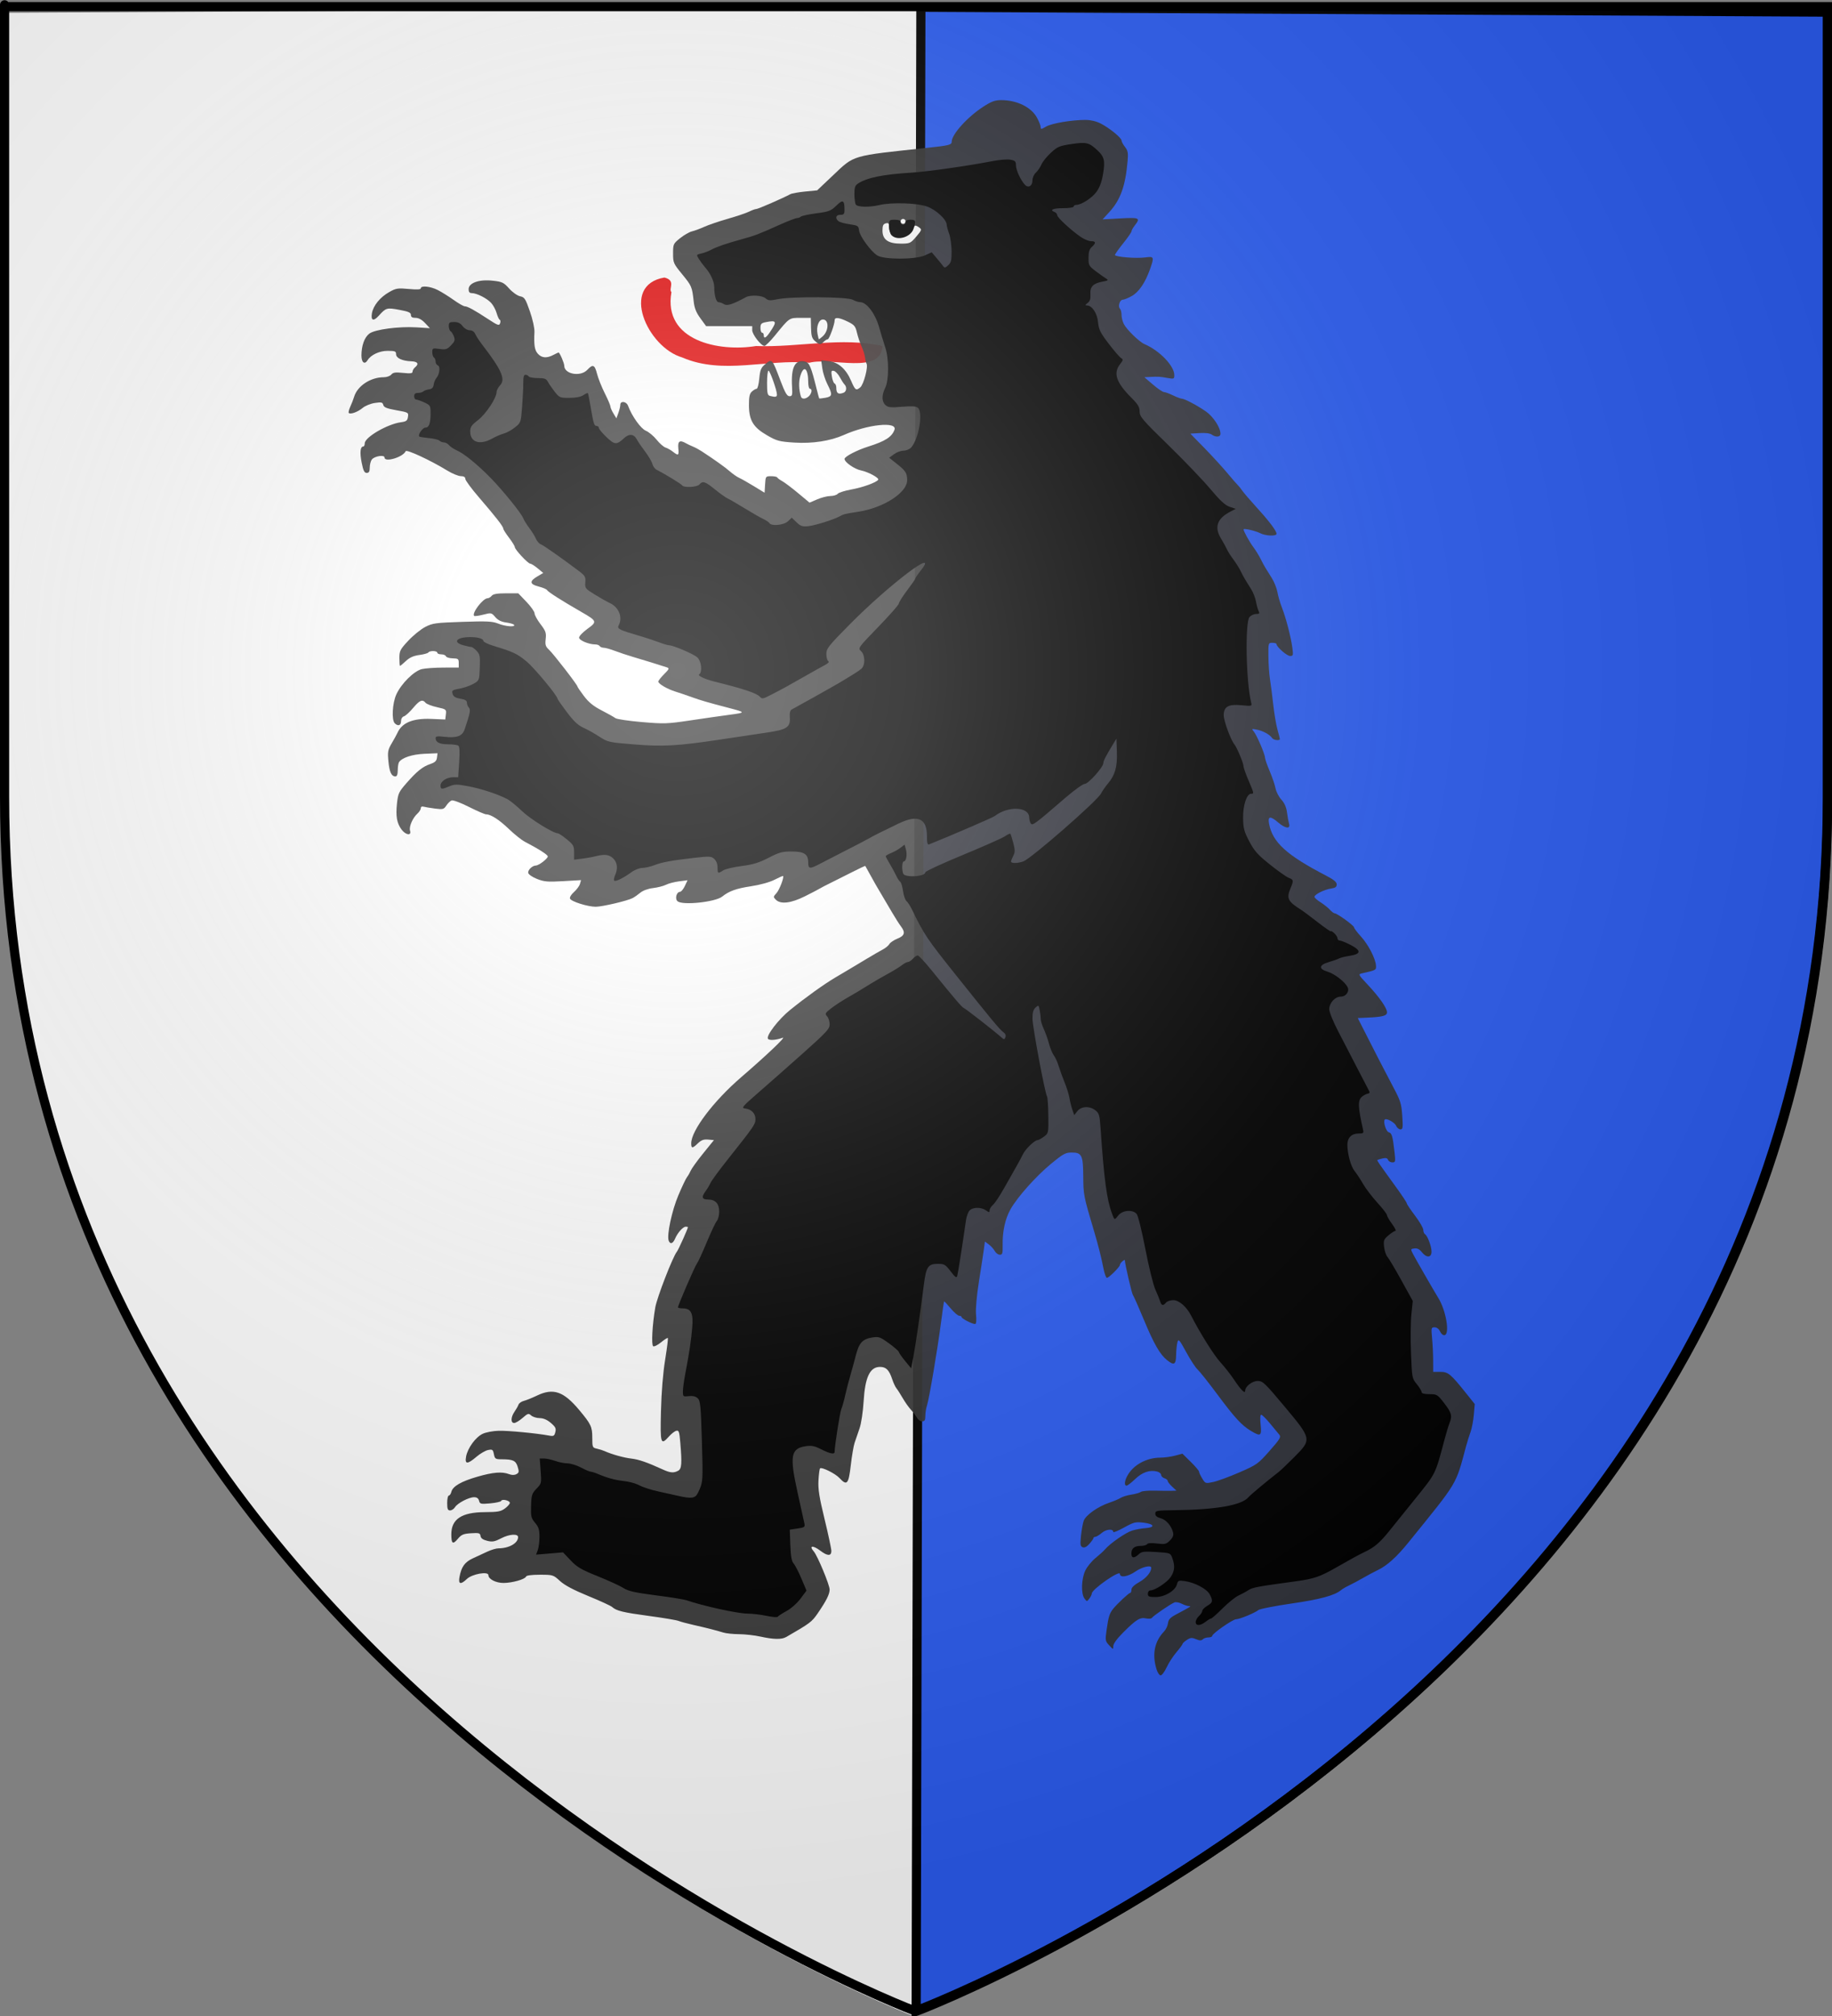
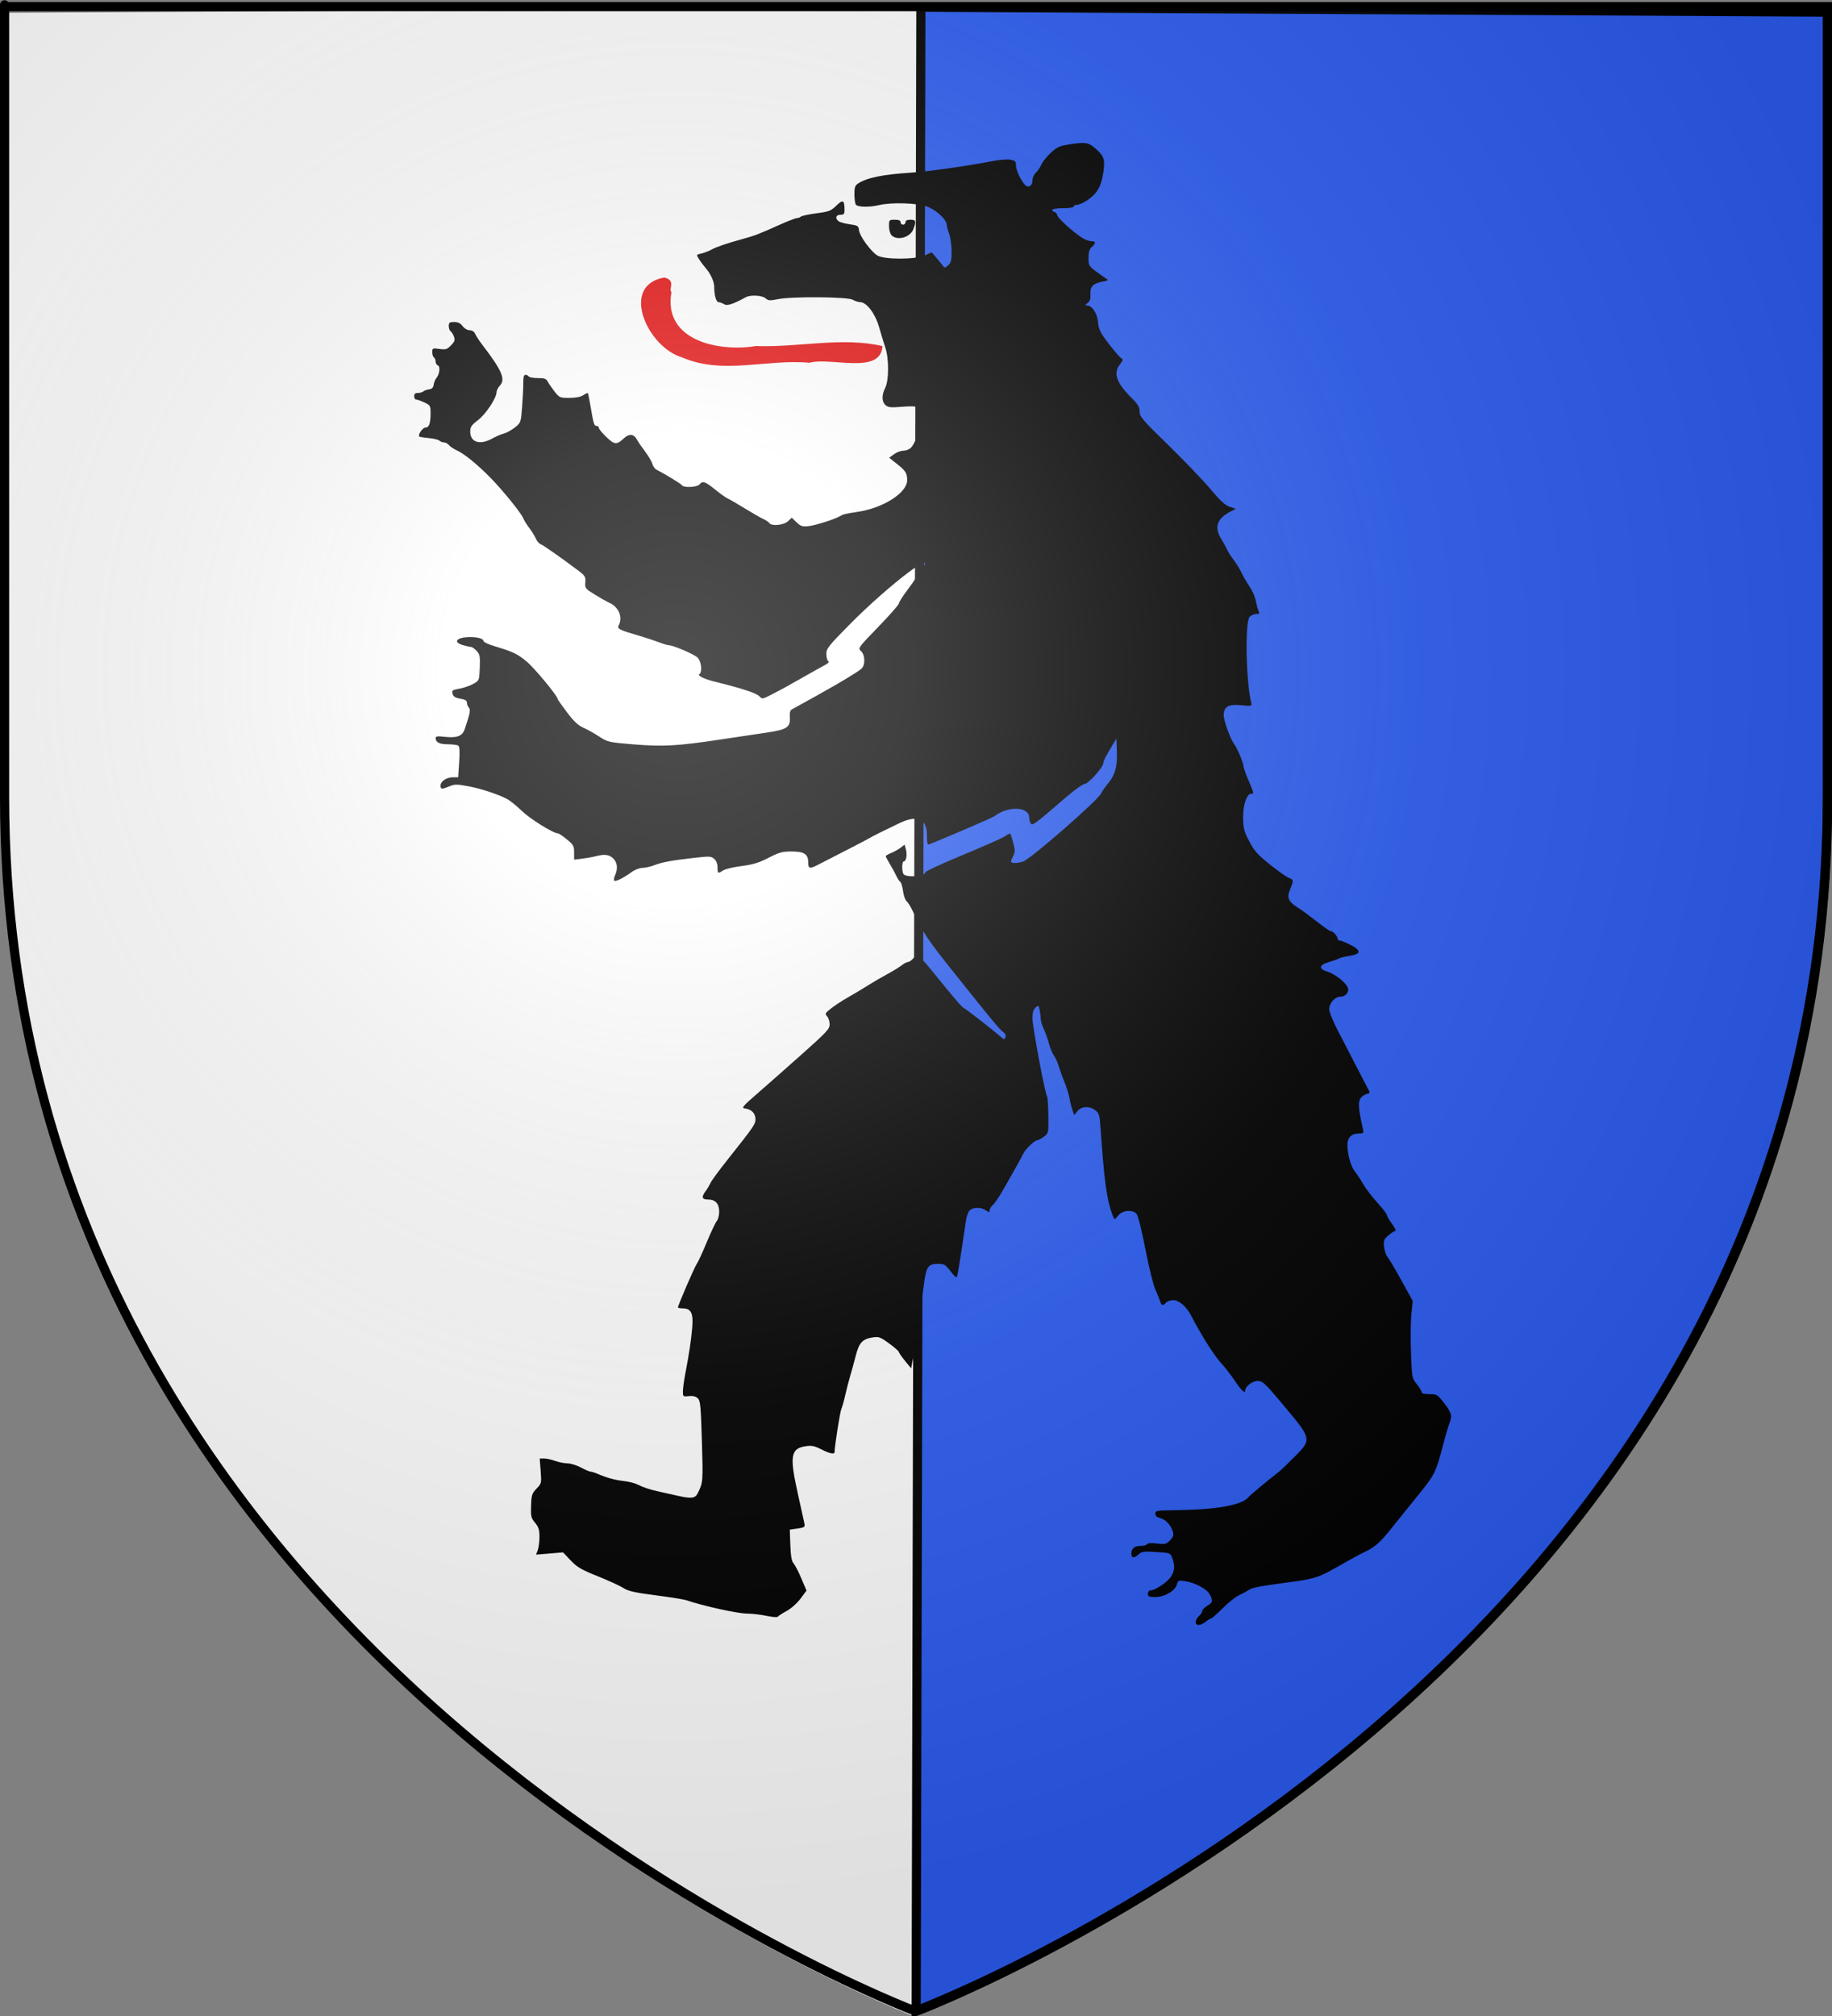
<svg xmlns="http://www.w3.org/2000/svg" xmlns:ns1="http://inkscape.sourceforge.net/DTD/sodipodi-0.dtd" xmlns:ns2="http://www.inkscape.org/namespaces/inkscape" xmlns:xlink="http://www.w3.org/1999/xlink" height="660" width="600" version="1.0" id="svg2" ns1:version="0.32" ns2:version="0.43" ns1:docname="FR_68_Blason_Kientzheim.svg" ns1:docbase="/Users/fabriceantoine/Desktop/Alsace/en cours" ns2:export-filename="/Users/fabriceantoine/Desktop/Alsace/en cours/Blason_Kientzheim.png" ns2:export-xdpi="72" ns2:export-ydpi="72">
  <rect width="100%" height="100%" fill="#808080" stroke="none" />
  <ns1:namedview ns2:window-height="954" ns2:window-width="1220" ns2:pageshadow="2" ns2:pageopacity="0.0" guidetolerance="10.0" gridtolerance="10.0" objecttolerance="10.0" borderopacity="1.0" bordercolor="#666666" pagecolor="#ffffff" id="base" showgrid="false" height="660px" ns2:zoom="1.9863263" ns2:cx="373.81391" ns2:cy="-1.648793" ns2:window-x="2" ns2:window-y="22" ns2:current-layer="layer5" />
  <desc id="desc4">Flag of Canton of Valais (Wallis)</desc>
  <defs id="defs6">
    <linearGradient id="linearGradient2893">
      <stop style="stop-color:white;stop-opacity:0.314;" offset="0" id="stop2895" />
      <stop id="stop2897" offset="0.19" style="stop-color:white;stop-opacity:0.251;" />
      <stop style="stop-color:#6b6b6b;stop-opacity:0.125;" offset="0.6" id="stop2901" />
      <stop style="stop-color:black;stop-opacity:0.125;" offset="1" id="stop2899" />
    </linearGradient>
    <linearGradient id="linearGradient2885">
      <stop id="stop2887" offset="0" style="stop-color:white;stop-opacity:1;" />
      <stop style="stop-color:white;stop-opacity:1;" offset="0.229" id="stop2891" />
      <stop id="stop2889" offset="1" style="stop-color:black;stop-opacity:1;" />
    </linearGradient>
    <linearGradient id="linearGradient2955">
      <stop id="stop2867" offset="0" style="stop-color:#fd0000;stop-opacity:1;" />
      <stop style="stop-color:#e77275;stop-opacity:0.659;" offset="0.5" id="stop2873" />
      <stop style="stop-color:black;stop-opacity:0.323;" offset="1" id="stop2959" />
    </linearGradient>
    <radialGradient ns2:collect="always" xlink:href="#linearGradient2955" id="radialGradient2961" cx="225.524" cy="218.901" fx="225.524" fy="218.901" r="300" gradientTransform="matrix(-4.167939e-4,2.183,-1.884,-3.599562e-4,615.597,-289.121)" gradientUnits="userSpaceOnUse" />
    <polygon id="star" transform="scale(53,53)" points="0,-1 0.588,0.809 -0.951,-0.309 0.951,-0.309 -0.588,0.809 0,-1 " />
    <clipPath id="clip">
      <path d="M 0,-200 L 0,600 L 300,600 L 300,-200 L 0,-200 z " id="path10" />
    </clipPath>
    <radialGradient ns2:collect="always" xlink:href="#linearGradient2955" id="radialGradient1911" gradientUnits="userSpaceOnUse" gradientTransform="matrix(-4.167939e-4,2.183,-1.884,-3.599562e-4,615.597,-289.121)" cx="225.524" cy="218.901" fx="225.524" fy="218.901" r="300" />
    <radialGradient ns2:collect="always" xlink:href="#linearGradient2955" id="radialGradient2865" gradientUnits="userSpaceOnUse" gradientTransform="matrix(0,1.749,-1.593,-1.049767e-7,551.788,-191.29)" cx="225.524" cy="218.901" fx="225.524" fy="218.901" r="300" />
    <radialGradient ns2:collect="always" xlink:href="#linearGradient2955" id="radialGradient2871" gradientUnits="userSpaceOnUse" gradientTransform="matrix(0,1.386,-1.323,-5.741131e-8,-158.082,-109.541)" cx="225.524" cy="218.901" fx="225.524" fy="218.901" r="300" />
    <radialGradient ns2:collect="always" xlink:href="#linearGradient2893" id="radialGradient3163" gradientUnits="userSpaceOnUse" gradientTransform="matrix(1.353,0,0,1.349,-77.629,-85.747)" cx="221.445" cy="226.331" fx="221.445" fy="226.331" r="300" />
  </defs>
  <g ns2:groupmode="layer" id="layer3" ns2:label="Fond écu" style="opacity:1;display:inline">
    <path id="path4565" style="opacity:1;fill:#ffffff;fill-opacity:1;fill-rule:evenodd;stroke:none;stroke-width:1px;stroke-linecap:butt;stroke-linejoin:miter;stroke-opacity:1;display:inline" d="M 300.474,660.516 C 300.474,660.516 1.974,548.195 1.974,262.744 C 1.974,-22.708 1.974,4.192 1.974,4.192 L 307.882,2.605 C 307.882,2.605 300.474,660.516 300.474,660.516 z " ns1:nodetypes="ccccc" />
  </g>
  <g ns2:groupmode="layer" id="layer5" ns2:label="parti" style="opacity:1;display:inline">
    <path id="path2855" style="opacity:1;fill:#2b5df2;fill-opacity:1;fill-rule:evenodd;stroke:#000000;stroke-width:2.995;stroke-linecap:butt;stroke-linejoin:miter;stroke-miterlimit:4;stroke-dasharray:none;stroke-opacity:1;display:inline" d="M 300.049,658.292 C 300.049,658.292 598.549,546.314 598.549,261.732 C 598.549,-22.85 598.549,3.968 598.549,3.968 L 301.598,2.385 C 301.598,2.385 300.049,658.292 300.049,658.292 z " ns1:nodetypes="ccccc" />
  </g>
  <g ns2:groupmode="layer" id="layer4" ns2:label="Ours" style="display:inline">
    <g id="g15212" transform="matrix(0.54,0,0,0.54,110.801,23.88)">
      <path ns1:nodetypes="ccccccc" id="path2199" d="M 197.78,124.034 C 170.478,128.625 187.395,166.388 208.644,172.512 C 233.143,183.149 260.069,173.334 285.662,175.707 C 299.017,172.125 328.982,183.228 330.053,165.6 C 305.466,159.874 278.744,166.549 253.354,165.56 C 231.099,169.218 196.845,162.588 202.044,132.894 C 200.085,130.847 205.043,125.842 197.78,124.034 z " style="fill:#e20909;fill-opacity:1;fill-rule:nonzero;stroke:none;stroke-opacity:1" />
-       <path id="path2175" d="M 496.193,967.617 C 493.482,958.569 495.052,950.875 500.836,944.859 C 501.959,943.691 503.025,941.445 503.206,939.868 C 503.462,937.637 504.534,936.467 508.034,934.601 C 517.414,929.601 517.576,929.495 515.899,929.489 C 514.999,929.486 513.031,928.843 511.524,928.062 C 510.018,927.28 508.054,926.914 507.16,927.247 C 504.926,928.08 494.191,935.421 493.447,936.624 C 493.116,937.161 491.519,937.309 489.899,936.953 C 486.263,936.154 483.913,937.604 475.968,945.55 C 472.255,949.262 470.034,952.321 470.034,953.723 C 470.034,955.92 469.987,955.911 467.532,953.264 C 465.128,950.671 465.068,950.295 466.008,943.669 C 467.111,935.891 467.736,933.912 469.97,931.111 C 472.373,928.1 479.442,921.509 480.284,921.495 C 480.697,921.488 481.034,920.609 481.034,919.54 C 481.034,918.262 482.673,916.677 485.824,914.906 C 489.984,912.567 493.034,908.919 493.034,906.283 C 493.034,904.436 487.581,905.698 483.534,908.483 C 478.806,911.736 474.034,912.481 474.034,909.966 C 474.034,907.476 457.073,919.292 457.003,921.831 C 456.985,922.465 456.31,923.856 455.503,924.924 C 454.049,926.845 454.02,926.845 452.566,924.924 C 450.364,922.012 450.637,912.936 453.078,907.893 C 454.202,905.572 456.988,902.167 459.27,900.328 C 461.552,898.488 464.12,896.153 464.977,895.14 C 468.097,891.448 477.634,884.849 481.534,883.683 C 483.735,883.026 487.3,882.374 489.457,882.235 C 495.562,881.842 495.033,879.751 488.626,878.951 C 483.526,878.314 482.605,878.535 476.569,881.853 C 472.975,883.829 470.034,885.056 470.034,884.58 C 470.034,882.482 465.836,882.779 463.114,885.069 C 461.536,886.397 459.748,887.483 459.14,887.483 C 458.532,887.483 458.02,887.82 458.003,888.233 C 457.986,888.645 456.886,890.216 455.559,891.723 C 453.96,893.54 452.582,894.246 451.469,893.819 C 450.045,893.273 449.887,892.227 450.43,886.927 C 450.782,883.491 451.517,879.396 452.064,877.829 C 453.262,874.39 460.613,869.169 467.534,866.84 C 470.284,865.915 473.435,864.579 474.534,863.871 C 475.635,863.163 478.56,862.275 481.034,861.897 C 483.51,861.519 486.079,860.781 486.745,860.256 C 487.411,859.732 491.236,859.392 495.245,859.5 C 499.254,859.608 503.838,859.649 505.43,859.59 L 508.327,859.483 L 505.68,857.031 C 504.225,855.682 503.034,854.137 503.034,853.598 C 503.034,853.059 502.135,852.332 501.034,851.983 C 499.935,851.634 499.034,850.712 499.034,849.934 C 499.034,849.157 497.906,848.238 496.528,847.892 C 492.102,846.781 487.574,848.352 483.265,852.492 C 480.981,854.687 478.644,856.483 478.073,856.483 C 476.614,856.483 476.782,853.867 478.445,850.683 C 481.931,844.011 490.098,839.483 498.646,839.483 C 501.044,839.483 505.019,838.944 507.478,838.287 L 511.951,837.09 L 516.991,842.037 C 519.763,844.757 522.034,847.433 522.037,847.983 C 522.04,848.533 522.905,850.398 523.96,852.128 C 525.855,855.236 525.935,855.262 530.683,854.249 C 533.326,853.685 540.448,851.066 546.511,848.428 C 557.089,843.825 557.828,843.299 564.8,835.403 C 571.119,828.248 571.891,826.967 570.724,825.579 C 569.986,824.701 567.433,821.62 565.052,818.733 C 562.67,815.845 560.278,813.483 559.736,813.483 C 559.128,813.483 558.99,815.783 559.377,819.483 C 560.102,826.42 559.432,826.843 553.437,823.233 C 547.843,819.864 543.668,815.317 533.009,800.983 C 527.692,793.833 522.344,787.1 521.125,786.02 C 519.905,784.941 516.817,780.223 514.263,775.536 C 510.089,767.88 509.547,767.267 508.925,769.499 C 508.545,770.865 508.189,774.345 508.134,777.233 C 508.022,783.133 506.944,783.773 502.716,780.447 C 498.397,777.049 494.671,770.586 488.596,755.948 C 485.409,748.267 482.408,741.492 481.928,740.893 C 481.238,740.031 477.034,721.87 477.034,719.75 C 477.034,719.468 476.36,719.798 475.534,720.483 C 474.709,721.167 474.034,722.138 474.034,722.639 C 474.034,723.854 467.362,730.483 466.139,730.483 C 465.609,730.483 464.672,727.895 464.056,724.733 C 462.8,718.282 460.879,710.66 458.449,702.483 C 451.923,680.522 451.891,680.357 451.801,668.483 C 451.707,656.09 450.875,654.47 444.63,654.508 C 441.068,654.529 439.471,655.408 432.37,661.258 C 423.138,668.862 411.84,681.535 407.651,688.983 C 404.426,694.716 402.745,702.445 402.92,710.733 C 403.024,715.687 402.787,716.483 401.207,716.483 C 400.198,716.483 398.819,715.47 398.142,714.233 C 397.465,712.995 395.842,711.195 394.534,710.232 L 392.157,708.482 L 391.522,713.232 C 391.172,715.845 389.849,724.508 388.581,732.483 C 387.156,741.444 386.468,749.179 386.779,752.733 C 387.111,756.523 386.911,758.483 386.192,758.483 C 384.449,758.483 378.034,755.192 378.034,754.298 C 378.034,753.849 377.382,753.483 376.584,753.483 C 375.787,753.483 373.451,751.469 371.393,749.007 C 369.336,746.546 367.541,744.642 367.406,744.778 C 367.271,744.913 366.436,750.639 365.551,757.503 C 363.486,773.518 358.305,804.122 357.023,807.882 C 356.479,809.477 356.034,812.289 356.034,814.132 C 356.034,816.796 355.632,817.483 354.07,817.483 C 352.989,817.483 351.577,816.496 350.931,815.29 C 350.286,814.084 348.68,811.946 347.362,810.54 C 346.045,809.133 343.795,805.958 342.362,803.483 C 340.929,801.008 339.2,798.308 338.519,797.483 C 337.838,796.658 336.682,794.183 335.95,791.983 C 334.075,786.342 332.237,784.483 328.534,784.483 C 322.436,784.483 319.496,790.645 318.606,805.294 C 318.206,811.887 317.166,818.77 316.112,821.794 C 315.119,824.648 313.779,828.558 313.136,830.483 C 312.493,832.408 311.441,838.595 310.798,844.233 C 309.502,855.601 308.476,856.745 303.959,851.862 C 301.415,849.112 293.166,845.018 292.173,846.011 C 291.854,846.33 291.425,849.603 291.219,853.286 C 290.921,858.607 291.685,863.448 294.939,876.846 C 297.192,886.122 299.034,894.784 299.034,896.096 C 299.034,899.235 296.656,899.194 292.446,895.983 C 287.826,892.459 285.216,892.731 288.405,896.404 C 290.652,898.991 298.038,916.785 297.986,919.485 C 297.931,922.386 296.019,926.197 290.79,933.835 C 287.191,939.092 286.2,939.838 271.675,948.218 C 268.89,949.825 264.08,949.752 256.034,947.983 C 252.459,947.196 246.641,946.537 243.105,946.518 C 239.57,946.499 235.295,946.063 233.605,945.551 C 228.874,944.114 223.202,942.669 215.534,940.945 C 211.684,940.079 207.55,938.969 206.347,938.477 C 205.144,937.985 197.126,936.637 188.529,935.482 C 172.649,933.348 168.723,932.393 166.036,930.013 C 165.21,929.282 158.684,926.286 151.534,923.357 C 142.565,919.682 137.259,916.86 134.423,914.257 C 130.378,910.544 130.18,910.483 122.256,910.483 C 117.055,910.483 114.065,910.892 113.816,911.638 C 113.285,913.232 105.431,915.449 100.249,915.468 C 95.589,915.484 91.034,913.147 91.034,910.739 C 91.034,908.258 81.171,910 77.98,913.045 C 74.166,916.684 72.667,916.256 73.509,911.767 C 74.65,905.683 76.7,902.818 81.507,900.585 C 83.997,899.429 87.977,897.583 90.35,896.483 C 92.724,895.383 95.761,894.48 97.1,894.477 C 103.566,894.462 109.034,891.341 109.034,887.665 C 109.034,885.501 103.767,885.829 98.99,888.29 C 94.8,890.449 93.471,890.696 90.29,889.91 C 87.69,889.268 86.447,888.367 86.249,886.983 C 85.997,885.212 85.338,885.022 80.511,885.325 C 75.88,885.615 74.673,886.124 72.505,888.7 C 69.434,892.35 68.534,891.732 68.534,885.973 C 68.534,876.755 74.801,872.603 88.825,872.531 C 96.768,872.49 98.545,872.165 101.075,870.295 C 102.703,869.091 104.034,867.569 104.034,866.911 C 104.034,865.479 99.238,864.372 98.795,865.703 C 98.624,866.213 95.658,866.888 92.204,867.201 C 86.385,867.729 85.881,867.613 85.362,865.627 C 84.983,864.179 84.014,863.483 82.378,863.483 C 79.161,863.483 72.334,867.031 70.788,869.506 C 70.109,870.593 68.762,871.483 67.794,871.483 C 66.375,871.483 66.034,870.611 66.034,866.983 C 66.034,864.508 66.476,862.483 67.015,862.483 C 67.555,862.483 68.252,861.464 68.565,860.218 C 69.412,856.843 74.49,853.898 84.396,851.04 C 93.848,848.313 99.292,847.87 103.535,849.483 C 105.27,850.143 106.793,850.147 108.01,849.496 C 109.601,848.644 109.71,848.035 108.801,845.075 C 107.644,841.304 106.005,840.518 99.259,840.496 C 95.284,840.484 94.941,840.266 94.365,837.387 C 93.804,834.582 93.469,834.346 90.81,834.878 C 89.195,835.201 86.028,837.044 83.774,838.974 C 78.297,843.662 76.6,843.614 77.504,838.796 C 78.468,833.652 83.268,827.074 87.533,825.05 C 89.543,824.097 93.853,823.282 97.328,823.2 C 103.052,823.063 120.176,824.697 127.739,826.101 C 130.593,826.631 131.016,826.404 131.615,824.018 C 132.174,821.791 131.718,820.853 128.911,818.452 C 126.656,816.523 124.398,815.551 122.113,815.523 C 120.232,815.501 117.916,814.78 116.967,813.922 C 115.387,812.492 114.95,812.618 111.757,815.422 C 109.839,817.105 107.542,818.483 106.652,818.483 C 104.462,818.483 104.575,814.955 106.872,811.637 C 107.882,810.177 108.971,808.253 109.291,807.361 C 109.611,806.47 111.076,805.438 112.546,805.069 C 114.017,804.7 117.512,803.292 120.314,801.94 C 130.317,797.115 136.552,799.203 146.07,810.567 C 153.269,819.162 154.034,820.783 154.034,827.429 C 154.034,833.18 154.155,833.471 156.784,834.042 C 158.297,834.37 160.434,835.043 161.534,835.538 C 165.956,837.526 173.095,839.524 177.683,840.056 C 182.273,840.589 187.271,842.314 196.644,846.603 C 201.32,848.742 203.344,848.923 206.1,847.448 C 208.26,846.292 208.493,843.207 207.399,830.263 C 206.844,823.698 206.536,822.8 204.979,823.208 C 203.997,823.464 202.03,824.981 200.607,826.578 C 195.513,832.295 195.187,831.277 195.691,811.233 C 195.981,799.719 196.913,788.261 198.217,780.191 C 199.354,773.156 200.091,767.206 199.854,766.969 C 199.617,766.732 197.765,767.905 195.738,769.575 C 193.712,771.246 191.572,772.315 190.984,771.951 C 189.779,771.207 190.421,759.107 192.228,748.483 C 193.256,742.439 202.85,717.674 205.342,714.63 C 206.258,713.511 212.034,700.678 212.034,699.762 C 212.034,699.608 211.438,699.483 210.709,699.483 C 209.035,699.483 205.774,703.142 204.247,706.733 C 202.956,709.769 201.287,710.304 200.39,707.968 C 199.124,704.668 202.277,689.827 206.228,680.483 C 208.438,675.258 210.786,670.308 211.447,669.483 C 212.107,668.658 213.143,666.858 213.748,665.483 C 214.353,664.108 217.766,659.383 221.332,654.983 L 227.816,646.983 L 224.301,646.665 C 221.617,646.422 220.151,646.955 218.105,648.915 C 214.746,652.133 214.034,652.136 214.034,648.928 C 214.034,641.215 227.579,623.299 244.318,608.872 C 259.848,595.485 271.896,584.039 269.534,584.913 C 265.524,586.397 261.284,586.696 260.573,585.545 C 259.39,583.631 266.989,573.742 273.986,568.091 C 283.539,560.376 294.7,552.371 301.395,548.431 C 307.917,544.593 310.891,542.819 320.593,536.983 C 324.25,534.783 328.597,532.272 330.253,531.403 C 331.909,530.535 333.694,529.056 334.219,528.117 C 334.744,527.179 336.943,525.703 339.104,524.838 C 343.508,523.076 344.065,521.099 341.209,517.368 C 340.205,516.056 337.843,512.346 335.959,509.123 C 334.076,505.9 331.55,501.625 330.347,499.623 C 326.929,493.936 324.732,490.108 322.162,485.363 C 320.856,482.954 319.706,480.883 319.606,480.76 C 319.505,480.637 315.692,482.437 311.132,484.76 C 306.573,487.083 300.748,490.003 298.188,491.25 C 295.629,492.497 292.86,493.942 292.034,494.461 C 291.209,494.98 287.159,497.091 283.034,499.152 C 274.561,503.387 268.26,504.136 265.377,501.253 C 263.737,499.614 263.757,499.406 265.745,497.253 C 267.52,495.332 270.49,487.605 269.741,486.856 C 269.609,486.724 267.258,487.757 264.518,489.152 C 261.511,490.683 255.814,492.251 250.154,493.107 C 241.376,494.433 236.922,496.035 232.829,499.336 C 228.735,502.639 209.039,504.751 205.817,502.233 C 203.985,500.801 205.051,496.506 207.252,496.45 C 207.957,496.432 209.269,494.849 210.167,492.931 L 211.8,489.445 L 206.667,490.1 C 203.844,490.46 200.273,491.393 198.731,492.172 C 197.189,492.952 193.655,493.859 190.877,494.188 C 187.853,494.546 184.766,495.668 183.181,496.986 C 181.725,498.196 179.617,499.667 178.496,500.256 C 175.32,501.924 160.165,505.481 156.147,505.501 C 151.328,505.526 141.212,502.338 140.526,500.579 C 140.216,499.784 141.26,498.049 142.931,496.579 C 144.555,495.151 146.181,492.944 146.545,491.674 L 147.207,489.364 L 136.371,489.99 C 127.007,490.531 124.855,490.349 120.534,488.653 C 117.74,487.555 115.385,485.949 115.197,485.011 C 114.843,483.254 117.607,480.569 119.825,480.515 C 121.628,480.47 127.034,476.34 127.034,475.006 C 127.034,473.992 121.695,470.576 113.034,466.048 C 111.109,465.042 106.834,461.625 103.534,458.455 C 97.606,452.762 92.533,449.483 89.652,449.483 C 88.837,449.483 84.143,447.452 79.22,444.969 C 74.238,442.456 69.58,440.72 68.712,441.053 C 67.855,441.382 66.418,442.775 65.517,444.15 C 64.008,446.452 63.472,446.597 58.707,445.994 C 55.862,445.633 52.747,445.115 51.784,444.843 C 50.71,444.539 50.034,444.893 50.034,445.76 C 50.034,446.537 49.113,448.006 47.988,449.025 C 45.048,451.686 42.753,457.021 43.516,459.424 C 44.521,462.59 40.845,462.07 38.348,458.693 C 35.497,454.837 34.755,450.604 35.58,442.903 C 36.23,436.836 36.684,435.868 41.41,430.475 C 47.693,423.303 51.145,420.551 55.887,418.93 C 58.672,417.978 59.61,417.063 59.853,415.061 L 60.171,412.44 L 52.353,412.771 C 44.809,413.091 38.62,415.12 36.8,417.872 C 36.396,418.483 36.058,420.67 36.05,422.733 C 36.04,425.244 35.579,426.483 34.657,426.483 C 32.214,426.483 30.994,423.856 30.38,417.276 C 29.843,411.527 30.058,410.364 32.393,406.41 C 33.831,403.975 35.416,401.083 35.915,399.983 C 38.687,393.871 45.329,391.164 56.413,391.628 L 64.875,391.983 L 65.235,388.89 C 65.588,385.87 65.463,385.769 59.838,384.521 C 56.672,383.818 53.565,382.622 52.935,381.863 C 51.027,379.563 49.311,380.271 45.373,384.983 C 43.304,387.457 40.807,389.738 39.823,390.05 C 38.751,390.39 38.034,391.592 38.034,393.05 C 38.034,395.652 36.199,396.247 34.234,394.283 C 32.21,392.259 32.784,382.005 35.216,376.722 C 38.251,370.132 45.968,362.519 50.736,361.412 C 52.825,360.927 58.697,360.52 63.784,360.507 L 73.034,360.483 L 73.032,357.733 C 73.029,355.245 72.677,354.975 69.337,354.9 C 67.307,354.854 65.471,354.291 65.257,353.65 C 65.043,353.008 63.78,352.483 62.451,352.483 C 61.122,352.483 60.034,352.033 60.034,351.483 C 60.034,350.257 55.362,350.144 54.616,351.351 C 54.321,351.828 51.855,352.514 49.137,352.875 C 45.618,353.342 43.278,354.387 41.009,356.507 C 39.257,358.143 37.646,359.483 37.429,359.483 C 37.212,359.483 37.038,357.345 37.042,354.733 C 37.048,350.371 37.491,349.51 42.451,344.193 C 45.423,341.008 50.032,337.272 52.694,335.89 C 57.156,333.574 58.915,333.331 75.188,332.783 C 90.206,332.277 93.456,332.434 96.958,333.836 C 101.309,335.577 107.521,336.079 106.618,334.618 C 106.324,334.142 104.16,333.495 101.81,333.18 C 98.854,332.783 96.815,331.766 95.192,329.88 C 92.894,327.208 92.746,327.179 87.881,328.425 C 85.151,329.125 82.677,329.458 82.384,329.166 C 80.788,327.57 87.718,318.483 90.531,318.483 C 91.223,318.483 92.35,317.808 93.034,316.983 C 93.937,315.896 96.325,315.483 101.713,315.483 L 109.147,315.483 L 114.091,320.639 C 116.81,323.475 119.034,326.621 119.034,327.63 C 119.034,328.64 120.657,331.591 122.64,334.189 C 125.789,338.315 126.186,339.449 125.769,343.145 C 125.367,346.716 125.681,347.736 127.785,349.679 C 130.457,352.147 145.034,370.992 145.034,371.977 C 145.034,372.303 146.813,374.912 148.986,377.776 C 151.878,381.587 154.759,383.921 159.736,386.483 C 163.475,388.408 167.209,390.502 168.034,391.136 C 168.859,391.771 176.059,392.848 184.034,393.531 C 197.609,394.693 199.492,394.629 213.534,392.525 C 221.784,391.29 232.584,389.741 237.534,389.083 C 247.168,387.804 247.151,387.667 237.034,385.019 C 223.869,381.572 219.717,380.366 214.534,378.487 C 211.234,377.29 206.734,375.761 204.534,375.088 C 199.614,373.583 194.038,370.33 194.073,368.983 C 194.087,368.433 195.677,366.411 197.606,364.49 C 200.661,361.45 200.883,360.919 199.325,360.391 C 196.171,359.321 184.724,355.787 178.534,353.972 C 175.234,353.004 170.337,351.373 167.651,350.347 C 164.965,349.322 161.954,348.483 160.96,348.483 C 159.966,348.483 158.874,348.033 158.534,347.483 C 158.195,346.933 157.036,346.483 155.96,346.483 C 151.945,346.483 146.034,344.012 146.034,342.333 C 146.034,341.419 148.319,339.029 151.112,337.022 C 157.095,332.724 156.931,332.25 147.632,326.906 C 135.311,319.825 127.301,314.723 126.519,313.458 C 126.187,312.921 123.917,311.978 121.475,311.363 C 116.037,309.994 115.79,308.15 120.66,305.276 L 124.286,303.137 L 120.91,300.337 C 119.054,298.797 117.029,297.524 116.412,297.51 C 115.01,297.476 107.034,288.917 107.034,287.445 C 107.034,286.85 105.459,284.3 103.534,281.779 C 101.609,279.258 100.034,276.762 100.034,276.233 C 100.034,274.97 95.524,269.177 85.334,257.353 C 80.769,252.056 77.034,246.994 77.034,246.103 C 77.034,245.012 76.137,244.47 74.284,244.444 C 72.772,244.422 69.059,242.887 66.034,241.031 C 56.04,234.9 41.383,228.082 40.852,229.317 C 39.295,232.938 28.034,236.31 28.034,233.156 C 28.034,231.316 21.911,232.289 20.317,234.383 C 19.646,235.263 19.084,237.445 19.066,239.233 C 19.042,241.695 18.594,242.483 17.218,242.483 C 15.789,242.483 15.136,241.149 14.157,236.223 C 12.948,230.141 13.318,226.483 15.141,226.483 C 15.633,226.483 16.034,225.606 16.034,224.534 C 16.034,220.856 29.784,212.863 38.006,211.76 C 41.252,211.324 41.904,210.827 42.241,208.528 C 42.631,205.873 42.47,205.781 35.202,204.489 C 29.417,203.461 27.655,202.749 27.272,201.283 C 26.844,199.648 26.168,199.489 22.157,200.081 C 19.593,200.459 16.275,201.814 14.707,203.123 C 11.778,205.568 7.376,207.158 6.357,206.139 C 6.036,205.817 6.457,204.076 7.292,202.269 C 8.128,200.461 9.139,197.858 9.539,196.483 C 11.49,189.779 19.511,184.465 27.662,184.478 C 29.382,184.481 31.394,183.754 32.133,182.863 C 33.208,181.568 34.634,181.365 39.256,181.848 C 43.762,182.319 45.034,182.152 45.034,181.09 C 45.034,180.341 45.709,179.167 46.534,178.483 C 49.064,176.383 48.205,174.99 44.279,174.827 C 38.713,174.595 35.034,172.876 35.034,170.508 C 35.034,168.739 34.389,168.483 29.939,168.483 C 24.919,168.483 19.758,170.893 17.735,174.183 C 15.974,177.045 14.034,175.559 14.034,171.349 C 14.034,165.303 15.859,160.253 18.851,158.018 C 22.242,155.484 36.743,153.577 47.534,154.246 L 55.534,154.742 L 52.597,151.612 C 50.656,149.544 48.706,148.483 46.847,148.483 C 44.815,148.483 44.034,147.988 44.034,146.7 C 44.034,145.281 42.595,144.651 36.99,143.614 C 29.387,142.208 28.912,142.345 24.503,147.231 C 21.335,150.741 19.662,150.166 20.369,145.81 C 21.133,141.103 25.332,135.95 30.987,132.781 C 35.029,130.515 36.111,130.349 42.737,130.97 C 47.738,131.438 50.034,131.312 50.034,130.568 C 50.034,128.756 55.855,129.351 60.324,131.62 C 62.64,132.795 66.97,135.495 69.947,137.62 C 72.924,139.744 75.963,141.483 76.701,141.483 C 78.359,141.483 82.593,143.803 91.006,149.323 C 96.756,153.095 97.55,153.369 98.122,151.776 C 98.476,150.79 98.385,149.835 97.918,149.655 C 97.452,149.475 96.605,147.675 96.037,145.655 C 95.469,143.635 93.99,140.858 92.751,139.483 C 90.217,136.67 83.974,133.483 81.001,133.483 C 79.604,133.483 79.034,132.803 79.034,131.135 C 79.034,127.317 85.275,125.061 93.422,125.934 C 99.398,126.574 100.241,126.968 103.622,130.711 C 105.703,133.015 108.593,135.054 110.26,135.395 C 112.927,135.94 113.498,136.818 116.174,144.491 C 117.878,149.374 119.058,154.683 118.951,156.983 C 118.575,165.099 119.059,168.132 121.073,170.294 C 123.454,172.849 126.395,173.065 130.399,170.977 C 131.974,170.155 133.404,169.483 133.576,169.483 C 134.261,169.483 137.034,175.897 137.034,177.481 C 137.034,182.643 146.882,184.403 151.034,179.983 C 154.409,176.391 155.493,176.847 156.933,182.464 C 157.635,185.204 159.744,190.492 161.619,194.214 C 163.494,197.937 165.03,201.534 165.031,202.209 C 165.033,202.883 165.851,204.777 166.849,206.417 L 168.663,209.4 L 169.849,206.121 C 170.501,204.317 171.034,202.085 171.034,201.162 C 171.034,198.644 174.724,199.096 175.702,201.733 C 178.049,208.066 183.434,215.623 186.517,216.911 C 188.306,217.658 191.247,220.109 193.054,222.357 C 194.86,224.605 197.283,226.74 198.436,227.101 C 199.59,227.462 201.608,228.596 202.919,229.62 C 206.276,232.241 206.637,232.006 206.206,227.483 C 205.799,223.214 207.109,222.359 210.798,224.482 C 211.753,225.032 213.659,225.939 215.034,226.497 C 216.409,227.056 218.734,228.293 220.199,229.248 C 227.889,234.255 234.599,239.039 237.483,241.572 C 239.262,243.134 241.802,244.895 243.126,245.486 C 244.451,246.076 248.459,248.346 252.034,250.53 L 258.534,254.5 L 258.837,249.491 C 259.136,244.532 259.172,244.483 262.503,244.483 C 264.354,244.483 266.018,244.82 266.201,245.233 C 266.384,245.645 267.756,246.658 269.248,247.483 C 270.74,248.308 275.074,251.577 278.878,254.748 L 285.796,260.514 L 290.498,258.498 C 293.084,257.39 296.683,256.483 298.495,256.483 C 300.307,256.483 302.289,255.881 302.9,255.145 C 303.51,254.409 307.224,253.233 311.153,252.531 C 318.087,251.292 326.435,248.262 327.452,246.616 C 328.128,245.523 321.378,241.873 317.034,240.982 C 312.97,240.148 307.034,236.007 307.034,234.004 C 307.034,232.576 314.586,228.654 321.534,226.475 C 331.676,223.294 335.803,220.638 337.322,216.316 C 339.142,211.138 321.082,213.013 306.534,219.511 C 298.459,223.119 287.435,224.81 276.612,224.1 C 267.401,223.497 265.981,223.12 260.066,219.711 C 251.626,214.848 249.074,210.603 249.051,201.388 C 249.038,196.254 249.44,194.426 250.863,193.138 C 251.869,192.227 253.157,191.483 253.724,191.483 C 254.292,191.483 255.008,188.716 255.314,185.335 C 255.775,180.253 256.346,178.778 258.609,176.835 C 263.072,173 262.998,172.924 268.132,186.483 C 270.938,193.893 272.148,195.983 273.632,195.983 C 275.32,195.983 275.496,195.338 275.193,190.252 C 274.493,178.497 276.94,173.644 282.907,174.955 C 285.719,175.572 286.658,177.764 290.203,191.983 C 290.889,194.733 291.535,197.124 291.64,197.297 C 291.745,197.47 293.451,197.308 295.432,196.936 C 299.707,196.134 299.861,195.073 296.63,188.714 C 295.307,186.112 293.92,181.783 293.548,179.093 L 292.87,174.204 L 297.538,174.73 C 303.257,175.375 307.931,179.49 310.971,186.558 C 313.479,192.387 313.987,192.759 316.548,190.64 C 318.647,188.905 321.501,178.047 320.349,176.183 C 319.999,175.617 319.604,173.99 319.472,172.568 C 319.339,171.146 318.414,168.183 317.417,165.983 C 316.42,163.783 315.136,159.963 314.564,157.494 C 313.652,153.554 312.976,152.736 309.03,150.803 C 303.796,148.239 301.034,147.916 301.034,149.868 C 301.034,152.425 297.741,161.483 296.811,161.483 C 296.305,161.483 295.217,162.158 294.392,162.983 C 292.443,164.932 291.795,164.877 289.092,162.533 C 287.263,160.946 286.819,159.457 286.705,154.533 L 286.566,148.483 L 280.339,148.483 C 273.382,148.483 273.738,148.237 264.778,159.233 C 261.977,162.67 259.135,165.483 258.463,165.483 C 256.418,165.483 251.034,158.574 251.034,155.948 L 251.034,153.483 L 237.044,153.483 L 223.054,153.483 L 219.594,148.733 C 217.022,145.202 215.979,142.571 215.531,138.483 C 214.563,129.639 214.337,129.106 208.553,122.05 C 203.258,115.59 203.034,115.081 203.034,109.467 C 203.034,103.789 203.16,103.516 207.284,100.187 C 209.622,98.301 212.869,96.438 214.5,96.047 C 216.131,95.656 219.506,94.406 222,93.269 C 224.494,92.132 230.927,89.945 236.296,88.41 C 241.664,86.874 247.471,84.913 249.199,84.05 C 250.928,83.188 252.885,82.483 253.55,82.483 C 254.612,82.483 269.816,75.86 274.153,73.508 C 275.044,73.025 279.066,72.305 283.093,71.908 L 290.413,71.187 L 300.21,61.914 C 313.171,49.646 310.829,50.325 357.034,45.425 C 370.512,43.996 372.034,43.61 372.038,41.624 C 372.048,37.229 381.61,26.652 391.146,20.489 C 396.138,17.263 398.259,16.483 402.04,16.483 C 411.552,16.483 420.202,20.702 423.704,27.05 C 424.897,29.213 425.909,31.755 425.954,32.699 C 426.028,34.287 426.278,34.273 429.284,32.52 C 432.708,30.524 444.77,28.483 453.147,28.483 C 456.249,28.483 459.695,29.288 462.324,30.626 C 467.669,33.348 475.034,39.341 475.034,40.968 C 475.034,41.653 475.974,43.407 477.122,44.867 C 478.859,47.076 479.127,48.484 478.718,53.252 C 477.404,68.551 474.399,76.946 467.574,84.388 L 463.534,88.792 L 474.284,88.194 C 485.94,87.544 486.632,87.884 483.034,92.483 C 481.959,93.858 481.069,95.455 481.057,96.033 C 481.045,96.61 478.784,99.875 476.034,103.288 C 473.284,106.701 471.034,109.876 471.034,110.344 C 471.034,111.549 483.908,112.599 489.421,111.843 C 494.793,111.107 494.944,111.484 492.282,119.021 C 489.407,127.162 485.557,132.821 481.246,135.244 C 479.055,136.475 476.588,137.483 475.765,137.483 C 473.969,137.483 472.699,141.547 474.067,142.916 C 474.599,143.447 475.034,145.165 475.034,146.732 C 475.034,148.3 475.673,150.797 476.454,152.282 C 478.293,155.779 485.824,163.06 489.034,164.445 C 498.164,168.382 507.034,177.615 507.034,183.18 C 507.034,185.547 506.844,185.625 502.784,184.907 C 498.171,184.09 497.219,184.036 492.203,184.304 L 488.871,184.483 L 494.143,188.983 C 497.043,191.458 500.026,193.483 500.773,193.483 C 501.52,193.483 503.994,194.383 506.271,195.483 C 508.547,196.583 510.924,197.483 511.553,197.483 C 513.219,197.483 520.821,201.503 526.186,205.22 C 530.704,208.351 535.034,214.996 535.034,218.798 C 535.034,220.788 532.154,221.023 529.711,219.233 C 528.665,218.466 525.837,218.118 522.391,218.333 L 516.775,218.683 L 525.228,227.333 C 529.877,232.09 536.122,238.908 539.107,242.483 C 542.092,246.058 545.031,249.433 545.638,249.983 C 546.245,250.533 547.39,251.964 548.183,253.162 C 548.976,254.361 552.96,259.006 557.036,263.485 C 564.782,271.994 569.034,277.645 569.034,279.43 C 569.034,280.963 562.391,280.719 559.2,279.068 C 556.373,277.606 549.034,275.91 549.034,276.718 C 549.034,277.846 552.596,284.302 554.973,287.483 C 556.412,289.408 558.362,292.558 559.306,294.483 C 560.25,296.408 561.583,298.883 562.268,299.983 C 562.953,301.083 564.72,303.919 566.195,306.285 C 567.67,308.651 569.192,312.476 569.577,314.785 C 569.963,317.094 571.167,321.233 572.251,323.983 C 574.701,330.192 577.766,341.978 578.636,348.535 C 579.234,353.042 579.113,353.483 577.282,353.483 C 575.355,353.483 569.034,347.973 569.034,346.293 C 569.034,345.847 567.909,345.483 566.534,345.483 C 564.064,345.483 564.035,345.58 564.107,353.733 C 564.148,358.27 564.573,364.458 565.054,367.483 C 565.534,370.508 566.429,377.483 567.042,382.983 C 567.655,388.483 568.804,395.272 569.596,398.071 C 570.387,400.869 571.034,403.456 571.034,403.821 C 571.034,405.017 567.152,404.512 566.334,403.209 C 565.069,401.193 560.838,398.863 557.123,398.136 C 553.944,397.514 553.813,397.588 555.2,399.225 C 557.011,401.363 562.034,413.034 562.034,415.103 C 562.034,415.922 563.315,419.605 564.88,423.288 C 566.444,426.97 568.039,431.663 568.422,433.718 C 568.806,435.772 570.392,438.846 571.947,440.548 C 573.855,442.637 574.972,445.163 575.379,448.314 C 575.711,450.882 576.272,453.995 576.625,455.233 C 577.561,458.508 574.38,458.125 570.072,454.442 C 565.22,450.295 563.63,450.511 564.509,455.198 C 566.622,466.464 575.158,474.23 599.034,486.612 C 603.744,489.054 605.534,490.534 605.534,491.983 C 605.534,493.507 604.701,494.102 602.034,494.483 C 598.038,495.054 592.034,498.063 592.034,499.496 C 592.034,500.025 593.722,501.53 595.784,502.841 C 597.847,504.151 600.392,506.182 601.439,507.353 C 602.487,508.524 603.763,509.483 604.275,509.483 C 605.768,509.483 616.008,516.883 616.037,517.983 C 616.051,518.533 617.915,521.008 620.179,523.483 C 624.645,528.365 629.033,536.806 629.341,541.108 C 629.542,543.908 629.49,543.937 620.973,545.851 C 618.451,546.417 618.5,546.52 624.286,552.704 C 631.415,560.325 636.034,566.924 636.034,569.488 C 636.034,571.611 633.399,572.317 623.921,572.735 L 618.307,572.983 L 620.921,578.165 C 627.667,591.54 635.529,606.795 639.907,615.006 C 644.217,623.091 644.776,624.885 645.282,632.256 C 645.778,639.496 645.645,640.483 644.177,640.483 C 643.26,640.483 642.064,639.477 641.522,638.247 C 640.621,636.207 635.627,633.509 634.673,634.547 C 633.58,635.735 635.467,641.783 637.059,642.2 C 638.954,642.695 639.492,644.529 640.587,654.233 C 641.246,660.072 641.16,660.483 639.271,660.483 C 638.158,660.483 636.985,659.797 636.663,658.958 C 636.24,657.854 635.314,657.617 633.306,658.099 C 631.782,658.465 630.382,658.891 630.195,659.046 C 629.857,659.327 630.638,660.459 642.059,676.238 C 645.346,680.779 648.034,684.874 648.034,685.339 C 648.034,685.804 650.284,689.157 653.034,692.789 C 655.784,696.422 658.034,700.288 658.034,701.379 C 658.034,702.471 658.491,703.647 659.05,703.992 C 660.618,704.961 663.034,711.398 663.034,714.605 C 663.034,718.348 659.986,718.507 657.157,714.912 C 655.764,713.14 654.371,712.44 652.681,712.662 C 650.255,712.979 650.246,713.017 651.881,716.168 C 653.523,719.33 665.195,739.609 667.028,742.483 C 671.761,749.903 674.293,764.547 670.963,765.236 C 670.053,765.424 668.904,764.491 668.234,763.022 C 667.514,761.441 666.26,760.483 664.911,760.483 C 662.841,760.483 662.773,760.781 663.383,767.233 C 663.733,770.945 664.024,777.02 664.027,780.733 L 664.034,787.483 L 668.338,787.483 C 673.15,787.483 674.57,788.659 684.037,800.483 L 689.241,806.983 L 688.688,813.483 C 688.384,817.058 687.482,821.783 686.683,823.983 C 685.883,826.183 684.683,830.008 684.015,832.483 C 677.487,856.665 679.53,853.26 648.805,891.181 C 641.891,899.715 636.02,904.993 630.534,907.607 C 628.335,908.656 624.284,910.818 621.534,912.411 C 618.784,914.005 614.976,916.04 613.071,916.934 C 611.166,917.828 608.916,919.141 608.071,919.853 C 604.288,923.039 595.396,925.436 578.034,927.95 C 567.86,929.423 558.86,931.195 558.034,931.888 C 556.007,933.59 546.574,937.483 544.476,937.483 C 542.488,937.483 530.034,946.15 530.034,947.533 C 530.034,948.056 529,948.483 527.735,948.483 C 526.47,948.483 524.919,948.998 524.29,949.627 C 523.431,950.486 522.407,950.466 520.182,949.544 C 517.68,948.507 516.815,948.581 514.626,950.015 C 513.201,950.949 512.034,952.03 512.034,952.418 C 512.034,952.806 510.366,955.072 508.327,957.454 C 506.288,959.837 503.608,963.968 502.373,966.634 C 501.137,969.301 499.502,971.483 498.739,971.483 C 497.976,971.483 496.83,969.743 496.193,967.617 z " style="fill:#313131;fill-opacity:0.941" />
      <path id="path2173" d="M 285.463,195.911 C 287.223,194.152 287.567,191.483 286.034,191.483 C 285.485,191.483 285.028,189.795 285.021,187.733 C 284.989,179.048 282.371,176.761 280.248,183.564 C 279.14,187.113 279.269,192.037 280.581,196.233 C 281.121,197.96 283.576,197.798 285.463,195.911 z " style="fill:#ffffff;fill-opacity:1" />
-       <path id="path2171" d="M 266.034,195.004 C 266.034,192.455 261.796,180.483 260.894,180.483 C 260.421,180.483 260.034,183.825 260.034,187.909 C 260.034,194.142 260.316,195.41 261.784,195.793 C 265.087,196.656 266.034,196.48 266.034,195.004 z " style="fill:#ffffff;fill-opacity:1" />
      <path id="path2169" d="M 306.453,193.876 C 308.249,193.186 308.549,190.398 306.995,188.843 C 306.423,188.271 305.133,186.269 304.128,184.393 C 303.123,182.517 301.5,180.824 300.521,180.631 C 298.979,180.327 298.824,180.796 299.364,184.123 C 299.707,186.237 300.448,188.121 301.011,188.308 C 301.574,188.496 302.034,189.662 302.034,190.899 C 302.034,194.291 303.245,195.107 306.453,193.876 z " style="fill:#ffffff;fill-opacity:1" />
-       <path id="path2167" d="M 293.722,159.733 C 297.574,156.35 297.696,149.483 293.903,149.483 C 291.415,149.483 289.802,153.725 290.624,158.106 C 290.972,159.963 291.363,161.483 291.493,161.483 C 291.622,161.483 292.625,160.695 293.722,159.733 z " style="fill:#ffffff;fill-opacity:1" />
      <path id="path2165" d="M 261.73,157.226 C 266.256,150.538 265.927,149.754 259.159,151.108 C 256.529,151.634 256.034,152.188 256.034,154.608 C 256.034,156.189 256.484,157.483 257.034,157.483 C 257.584,157.483 258.034,158.158 258.034,158.983 C 258.034,161.361 259.356,160.732 261.73,157.226 z " style="fill:#ffffff;fill-opacity:1" />
-       <path id="path2163" d="M 350.5,99.251 C 353.835,95.355 353.985,94.92 352.387,93.751 C 349.916,91.945 349.154,92.16 348.477,94.857 C 347.412,99.1 338.83,101.136 335.606,97.911 C 334.742,97.047 334.034,95.064 334.034,93.505 C 334.034,91.162 333.687,90.761 332.034,91.193 C 330.476,91.601 330.034,92.557 330.034,95.527 C 330.034,101.024 333.452,103.483 341.091,103.483 C 346.659,103.483 347.016,103.322 350.5,99.251 z " style="fill:#ffffff;fill-opacity:1" />
-       <path id="path2157" d="M 344.034,89.983 C 344.034,89.158 343.36,88.483 342.534,88.483 C 341.709,88.483 341.034,89.158 341.034,89.983 C 341.034,90.808 341.709,91.483 342.534,91.483 C 343.36,91.483 344.034,90.808 344.034,89.983 z " style="fill:#ffffff;fill-opacity:1" />
      <path id="path2155" d="M 520,939.155 C 520,938.14 520.9,936.495 522,935.5 C 523.1,934.505 524,933.11 524,932.402 C 524,931.693 525.35,930.316 527,929.341 C 530.4,927.333 530.605,926.396 528.527,922.389 C 526.82,919.1 519.462,915.188 513.388,914.34 C 509.634,913.816 509.222,913.981 508.656,916.234 C 507.673,920.15 501.248,924 495.696,924 C 491.667,924 491,923.716 491,922 C 491,920.9 491.663,920 492.473,920 C 495.237,920 502.495,915.257 504.75,911.977 C 507.26,908.326 507.559,905.188 505.847,900.452 C 504.696,897.27 504.673,897.261 496.097,896.714 C 488.549,896.233 487.248,896.4 485.436,898.083 C 482.675,900.647 481,900.502 481,897.7 C 481,894.519 482.823,893 486.641,893 C 488.424,893 490.177,892.523 490.537,891.94 C 490.953,891.267 493.142,891.124 496.534,891.548 C 501.362,892.151 502.116,891.975 504.373,889.718 C 506.172,887.919 506.706,886.561 506.283,884.86 C 505.268,880.781 502.004,877.058 498.691,876.2 C 496.486,875.628 495.5,874.774 495.5,873.436 C 495.5,871.641 496.34,871.49 507,871.361 C 532.647,871.052 547.971,868.355 552.058,863.43 C 553.203,862.051 563.162,853.736 570.211,848.274 C 571.47,847.298 575.763,843.219 579.75,839.208 C 590.487,828.409 590.468,828.305 573.971,808.579 C 561.995,794.258 560.676,793 557.646,793 C 554.267,793 550,796.313 550,798.937 C 550,801.032 547.394,798.433 543.278,792.232 C 541.299,789.251 537.561,784.491 534.972,781.656 C 531.018,777.327 522.606,763.909 517.125,753.189 C 514.465,747.984 509.825,744 506.426,744 C 504.677,744 502.685,744.675 502,745.5 C 500.266,747.589 499.249,747.375 498.448,744.75 C 498.07,743.513 496.745,740.25 495.503,737.5 C 494.261,734.75 491.549,723.725 489.477,713 C 487.37,702.098 485.044,692.728 484.2,691.75 C 481.765,688.927 475.596,689.427 473.059,692.653 C 470.721,695.624 470.768,695.638 469.231,691.5 C 466.063,682.971 464.422,670.711 462.3,639.704 C 461.766,631.9 461.418,630.687 459.214,628.954 C 455.692,626.184 450.619,626.398 448.244,629.417 L 446.342,631.835 L 445.231,628.667 C 444.621,626.925 443.819,623.7 443.449,621.5 C 443.08,619.3 441.755,615.025 440.503,612 C 439.252,608.975 437.638,604.534 436.915,602.132 C 436.193,599.729 434.868,596.804 433.971,595.632 C 433.073,594.459 431.744,591.25 431.017,588.5 C 430.291,585.75 428.864,581.728 427.848,579.562 C 426.832,577.396 426,574.64 426,573.437 C 426,572.234 425.716,569.828 425.368,568.09 C 424.765,565.075 424.649,565.007 422.868,566.62 C 421.526,567.834 421,569.696 421,573.228 C 421,578.107 428.557,618.528 429.834,620.482 C 430.2,621.042 430.559,626.293 430.63,632.151 C 430.76,642.754 430.748,642.81 427.921,644.901 C 426.359,646.055 424.647,647 424.117,647 C 422.356,647 416.75,652.361 415.277,655.453 C 414.479,657.129 412.628,660.577 411.163,663.115 C 409.698,665.653 406.384,671.503 403.797,676.115 C 401.211,680.727 398.173,685.283 397.047,686.24 C 395.921,687.197 395,688.685 395,689.547 C 395,690.966 394.791,690.967 392.777,689.557 C 389.813,687.48 384.676,687.579 382.786,689.75 C 381.949,690.712 381.005,693.3 380.69,695.5 C 378.44,711.224 375.838,727.789 375.383,729.289 C 374.942,730.744 374.193,730.231 371.374,726.539 C 368.21,722.395 367.534,722 363.609,722 C 357.715,722 356.518,723.769 355.152,734.5 C 352.894,752.232 350.069,771.62 348.752,778.42 L 347.412,785.339 L 343.706,780.817 C 341.668,778.329 339.975,775.89 339.943,775.397 C 339.912,774.904 337.245,772.577 334.016,770.227 C 328.663,766.33 327.78,766.012 324.014,766.614 C 317.883,767.594 315.86,769.783 313.845,777.615 C 312.871,781.402 311.34,786.975 310.444,790 C 309.548,793.025 308.203,798.245 307.454,801.6 C 306.706,804.956 305.631,808.781 305.065,810.1 C 304.222,812.069 301,832.623 301,836.034 C 301,837.67 298.16,837.115 292.899,834.449 C 288.811,832.377 287.043,832.021 283.493,832.553 C 274.425,833.913 273.622,838.421 278.518,860.5 C 280.469,869.3 282.319,877.68 282.628,879.122 C 283.157,881.592 282.917,881.785 278.501,882.448 L 273.812,883.151 L 274.156,892.472 C 274.409,899.33 274.934,902.284 276.143,903.647 C 277.047,904.666 279.175,908.787 280.872,912.805 L 283.957,920.109 L 280.319,924.983 C 278.246,927.759 274.611,930.982 271.871,932.474 C 269.226,933.913 266.83,935.466 266.546,935.925 C 266.263,936.383 263.212,936.154 259.766,935.414 C 256.32,934.675 250.979,934.054 247.898,934.035 C 242.071,933.999 220.88,929.327 211,925.901 C 209.625,925.424 201.3,924.099 192.5,922.955 C 179.809,921.306 175.776,920.401 173,918.58 C 171.075,917.316 164.1,914.112 157.5,911.459 C 147.324,907.369 144.802,905.898 140.906,901.781 L 136.312,896.927 L 128.125,897.61 L 119.938,898.293 L 120.969,895.581 C 121.536,894.09 122,890.459 122,887.512 C 122,883.171 121.496,881.554 119.343,878.995 C 116.944,876.145 116.707,875.139 116.908,868.669 C 117.11,862.166 117.417,861.203 120.213,858.3 C 123.238,855.16 123.285,854.957 122.725,847.55 L 122.154,840 L 124.827,840.015 C 126.297,840.023 129.3,840.679 131.5,841.471 C 133.7,842.264 137.079,842.932 139.008,842.956 C 140.937,842.98 144.629,844.125 147.212,845.5 C 149.795,846.875 152.423,848 153.053,848 C 153.683,848 155.616,848.606 157.349,849.346 C 163.014,851.767 167.765,853.067 173.178,853.678 C 176.105,854.009 179.824,854.948 181.442,855.765 C 184.948,857.535 189.058,858.891 194.5,860.073 C 196.7,860.551 202.001,861.731 206.28,862.697 C 214.26,864.497 216.487,864.163 218.067,860.933 C 221.214,854.499 221.247,854.075 220.514,829.637 C 219.854,807.624 219.589,804.938 217.934,803.44 C 216.698,802.321 214.92,801.907 212.545,802.185 C 209.139,802.582 209,802.473 209,799.406 C 209,797.65 209.63,792.903 210.401,788.857 C 212.859,775.944 213.988,768.44 214.65,760.613 C 215.389,751.874 213.952,749 208.845,749 C 207.28,749 206,748.728 206,748.395 C 206,747.13 216.245,723.429 217.41,722 C 218.082,721.175 220.786,715.325 223.419,709 C 226.052,702.675 228.834,696.79 229.603,695.921 C 230.371,695.053 231,692.535 231,690.326 C 231,685.483 228.686,683 224.171,683 C 220.518,683 220.103,681.464 222.79,677.885 C 223.774,676.573 225.083,674.375 225.698,673 C 226.312,671.625 231.019,665.208 236.158,658.74 C 252.111,638.658 253,637.365 253,634.248 C 253,630.792 250.583,628.3 246.781,627.834 C 244.264,627.525 244.877,626.791 254.988,618 C 260.998,612.775 273.134,602.063 281.957,594.195 C 296.189,581.505 298,579.539 298,576.774 C 298,575.06 297.304,572.889 296.454,571.949 C 295.037,570.384 295.226,569.991 298.704,567.254 C 300.792,565.611 304.975,562.837 308,561.089 C 315.044,557.017 316.445,556.179 322.5,552.415 C 325.25,550.705 330.161,547.862 333.413,546.097 C 336.665,544.332 340.438,542.014 341.798,540.944 C 343.157,539.875 344.814,539 345.48,539 C 346.145,539 347.505,538.1 348.5,537 C 349.495,535.9 350.803,535.004 351.405,535.008 C 352.007,535.013 355.65,538.903 359.5,543.653 C 373.79,561.282 378.256,566.51 379.364,566.907 C 380.476,567.306 397.333,580.44 401.724,584.33 C 403.778,586.149 403.998,586.169 404.605,584.586 C 405.035,583.466 404.554,582.376 403.218,581.44 C 401.196,580.024 395.931,573.678 374.5,546.827 C 356.905,524.782 355.35,522.465 348.023,507.382 C 346.923,505.117 345.382,502.732 344.599,502.082 C 343.815,501.431 342.868,498.673 342.493,495.951 C 342.119,493.229 341.359,490.722 340.804,490.379 C 340.25,490.036 339.142,488.348 338.343,486.628 C 337.544,484.908 335.797,481.7 334.462,479.5 C 333.126,477.3 332.026,475.217 332.016,474.871 C 332.007,474.526 333.462,473.656 335.25,472.939 C 337.038,472.222 339.614,470.785 340.976,469.746 L 343.452,467.857 L 344.239,470.678 C 345.139,473.903 344.435,478 342.981,478 C 341.899,478 341.651,482.926 342.607,485.418 C 343.601,488.01 355.982,487.285 356.013,484.633 C 356.02,484.01 366.258,479.276 378.763,474.114 C 391.268,468.952 402.773,463.85 404.329,462.776 C 405.884,461.702 407.355,461.022 407.597,461.263 C 407.838,461.505 408.637,464.021 409.372,466.855 C 410.492,471.171 410.489,472.431 409.354,474.618 C 408.61,476.054 408,477.627 408,478.114 C 408,479.303 412.244,479.238 415.499,478 C 420.437,476.123 460.236,441.377 462.53,436.941 C 463.359,435.338 465.29,432.558 466.822,430.764 C 471.095,425.755 472.541,420.597 472.205,411.56 L 471.909,403.62 L 469.807,407.06 C 465.638,413.882 464,417.085 464,418.416 C 464,420.802 454.89,431 452.758,431 C 451.659,431 446.427,434.738 441.13,439.307 C 422.191,455.645 420.962,456.553 419.953,454.959 C 419.446,454.156 419.024,452.557 419.015,451.405 C 418.967,444.737 406.147,444.24 398,450.59 C 396.874,451.467 369.322,463.341 358.25,467.72 C 357.342,468.079 357,466.717 357,462.742 C 357,451.899 351.527,449.442 339.843,455.039 C 330.074,459.719 323.649,462.94 322,463.986 C 321.175,464.509 314.945,467.764 308.155,471.219 C 301.365,474.673 293.94,478.486 291.655,479.691 C 285.905,482.723 285,482.582 285,478.655 C 285,473.605 282.551,472 274.847,472 C 269.272,472 267.301,472.543 260.926,475.838 C 255.137,478.83 251.538,479.929 244.6,480.821 C 239.705,481.451 234.658,482.649 233.385,483.483 C 230.201,485.57 230,485.461 230,481.655 C 230,479.585 229.241,477.623 228.009,476.508 C 226.177,474.85 225.202,474.8 215.759,475.872 C 202.108,477.423 196.307,478.496 191.5,480.361 C 189.3,481.214 186.104,481.932 184.398,481.956 C 182.692,481.98 179.767,483.115 177.898,484.477 C 172.967,488.072 168.127,490.461 167.35,489.683 C 166.979,489.312 167.198,487.86 167.838,486.457 C 169.668,482.439 169.235,478.569 166.686,476.174 C 164.185,473.825 161.48,473.504 156,474.907 C 154.075,475.4 150.363,476.064 147.75,476.383 L 143,476.962 L 143,472.601 C 143,468.658 142.577,467.894 138.582,464.62 C 136.152,462.629 133.715,461 133.167,461 C 130.371,461 116.493,452.383 111.359,447.459 C 108.137,444.368 104.15,441.123 102.5,440.249 C 96.945,437.305 86.553,433.888 78.732,432.433 C 71.877,431.158 70.541,431.165 67.36,432.494 C 62.678,434.45 62,434.395 62,432.057 C 62,429.47 65.7,427 69.574,427 L 72.704,427 L 73.301,417.778 C 73.732,411.133 73.564,408.342 72.699,407.793 C 72.04,407.374 69.228,407.024 66.45,407.015 C 61.385,407 59,405.788 59,403.228 C 59,402.163 60.174,401.991 64.25,402.462 C 71.846,403.338 75.218,402.104 76.631,397.932 C 79.896,388.291 80.348,385.948 79.17,384.77 C 78.526,384.126 78,382.795 78,381.812 C 78,380.501 76.94,379.854 74.028,379.389 C 71.315,378.955 69.86,378.135 69.437,376.801 C 68.643,374.298 68.81,374.167 74.082,373.152 C 76.512,372.684 80.075,371.409 82,370.319 C 85.481,368.346 85.502,368.293 85.795,360.53 C 86.055,353.615 85.836,352.454 83.87,350.362 C 82.65,349.063 81.167,347.997 80.576,347.994 C 79.984,347.991 77.812,347.52 75.75,346.947 C 69.099,345.1 71.754,342.027 80,342.027 C 84.713,342.027 88,342.989 88,344.367 C 88,344.99 90.812,346.347 94.25,347.382 C 105.989,350.917 108.503,352.106 114.177,356.802 C 118.959,360.758 133,377.689 133,379.497 C 133,379.808 135.533,383.429 138.629,387.542 C 142.787,393.066 145.397,395.524 148.616,396.948 C 151.014,398.009 155.343,400.429 158.237,402.327 C 163.32,405.66 164.014,405.821 178.527,407.022 C 196.916,408.544 205.663,408.063 232,404.083 C 243.275,402.38 255.65,400.529 259.5,399.971 C 272.1,398.143 274.277,396.725 273.838,390.632 C 273.644,387.95 274.025,386.431 275.026,385.894 C 279.495,383.497 299.689,372.206 302.558,370.5 C 312.299,364.71 315.662,362.582 317.25,361.206 C 319.706,359.079 319.568,352.824 317.014,350.513 C 315.061,348.745 315.232,348.507 327.514,335.829 C 334.381,328.741 340,322.347 340,321.62 C 340,320.893 342.25,317.326 345,313.693 C 347.75,310.061 350,306.796 350,306.438 C 350,306.08 351.411,304.006 353.135,301.829 C 365.191,286.608 334.172,310.054 310.25,334.245 C 297.204,347.437 296,348.96 296,352.268 C 296,354.256 296.518,356.202 297.152,356.594 C 297.882,357.045 297.186,357.891 295.249,358.903 C 293.568,359.781 287.762,363.029 282.347,366.119 C 272.039,372.001 270.5,372.843 262.199,377.135 C 257.473,379.579 256.993,379.649 255.598,378.108 C 253.69,376 245.306,373.223 227.971,368.958 C 222.204,367.539 217.639,365.341 218.874,364.578 C 220.941,363.3 220.199,356.528 217.75,354.325 C 215.477,352.281 203.129,347 200.623,347 C 199.877,347 197.069,346.161 194.383,345.135 C 191.698,344.11 186.8,342.487 183.5,341.53 C 170.443,337.742 168.926,337.006 170.008,334.986 C 172.627,330.092 170.187,323.917 164.619,321.351 C 162.904,320.56 158.8,318.245 155.5,316.207 C 149.749,312.654 149.513,312.347 149.807,308.81 C 150.088,305.429 149.71,304.817 145.307,301.516 C 134.669,293.541 124.403,286.358 122.741,285.725 C 121.774,285.357 120.444,283.806 119.785,282.278 C 119.127,280.75 117.344,277.877 115.824,275.894 C 114.304,273.911 112.634,271.211 112.113,269.894 C 110.89,266.801 99.869,253.193 92.358,245.5 C 84.656,237.611 76.413,230.883 72.031,228.908 C 70.089,228.033 67.882,226.571 67.128,225.658 C 66.373,224.746 65,224 64.078,224 C 63.155,224 61.921,223.521 61.336,222.936 C 60.751,222.351 57.858,221.648 54.907,221.373 C 51.956,221.099 49.347,220.68 49.108,220.442 C 48.079,219.412 51.123,215 52.862,215 C 55.088,215 55.978,212.415 55.961,206 C 55.949,201.767 55.723,201.396 52.147,199.75 C 50.056,198.787 47.817,198 47.172,198 C 46.528,198 46,197.1 46,196 C 46,194.58 46.667,194 48.3,194 C 49.565,194 51.028,193.588 51.55,193.085 C 52.072,192.581 53.625,192.019 55,191.835 C 56.792,191.595 57.597,190.792 57.841,189 C 58.029,187.625 58.758,185.825 59.461,185 C 61.428,182.691 61.995,177.935 60.376,177.314 C 59.619,177.024 59,175.961 59,174.952 C 59,173.943 58.55,172.84 58,172.5 C 57.45,172.16 57,170.722 57,169.305 C 57,166.839 57.188,166.754 61.351,167.325 C 65.209,167.853 66.006,167.603 68.386,165.119 C 70.647,162.759 70.917,161.913 70.097,159.755 C 69.562,158.347 68.646,156.899 68.062,156.538 C 67.478,156.177 67,154.784 67,153.441 C 67,151.352 67.47,151 70.263,151 C 72.576,151 74.072,151.728 75.403,153.5 C 76.486,154.943 78.288,156 79.665,156 C 81.181,156 82.406,156.819 83.029,158.25 C 83.567,159.488 85.564,162.525 87.467,165 C 99.1,180.136 101.539,185.733 98.097,189.396 C 96.944,190.624 95.986,192.5 95.97,193.564 C 95.913,197.168 89.454,206.873 84.691,210.51 C 80.775,213.5 80,214.636 80,217.391 C 80,223.947 85.84,225.823 93.308,221.666 C 95.613,220.382 98.823,219.002 100.441,218.599 C 102.058,218.196 105.033,216.558 107.053,214.958 C 110.706,212.065 110.729,211.999 111.48,202.275 C 111.896,196.899 112.214,190.363 112.187,187.75 C 112.153,184.369 112.534,183 113.511,183 C 114.265,183 115.16,183.45 115.5,184 C 115.84,184.55 118.326,185 121.024,185 C 125.095,185 126.13,185.383 127.11,187.25 C 127.758,188.488 129.612,191.188 131.229,193.25 C 134.038,196.834 134.432,197 140.119,197 C 143.944,197 146.962,196.416 148.566,195.365 C 149.939,194.465 151.2,193.903 151.369,194.115 C 151.537,194.327 152.21,197.65 152.864,201.5 C 154.774,212.744 155.151,214 156.613,214 C 157.376,214 158,214.527 158,215.171 C 158,215.816 160.055,218.312 162.566,220.718 C 167.569,225.512 168.803,225.596 173.272,221.451 C 176.434,218.516 179.333,218.836 181.126,222.318 C 181.745,223.518 183.959,226.75 186.048,229.5 C 188.136,232.25 190.129,235.641 190.477,237.036 C 190.825,238.432 191.958,240.007 192.994,240.536 C 198.316,243.258 207.987,249.17 208.515,250.024 C 209.485,251.594 217.599,251.188 219,249.5 C 220.942,247.16 222.505,247.661 228.492,252.536 C 231.555,255.031 235.06,257.519 236.28,258.065 C 237.501,258.61 242.1,261.273 246.5,263.983 C 250.9,266.692 255.908,269.558 257.628,270.352 C 259.348,271.146 261.062,272.292 261.437,272.898 C 262.68,274.91 270.166,274.192 272.692,271.819 L 275.013,269.639 L 277.923,272.427 C 280.419,274.817 281.451,275.149 285.167,274.757 C 289.239,274.327 300.684,270.733 304,268.843 C 306.403,267.473 307.092,267.302 315.283,266.049 C 330.648,263.699 345,254.473 345,246.947 C 345,242.654 344.164,241.301 338.948,237.147 L 334.109,233.295 L 337.014,231.148 C 338.612,229.966 341.217,229 342.805,229 C 344.392,229 346.453,228.157 347.385,227.127 C 352.067,221.954 354.813,205.749 351.477,202.981 C 350.365,202.058 347.759,201.899 341.844,202.393 C 335.001,202.963 333.442,202.805 331.867,201.38 C 329.545,199.278 329.481,195.348 331.696,190.907 C 333.981,186.327 334.016,173.218 331.762,166.5 C 330.84,163.75 329.122,158.125 327.945,154 C 325.626,145.874 320.439,139.032 316.547,138.965 C 315.421,138.945 313.375,138.286 312,137.5 C 308.84,135.693 275.186,135.427 266.651,137.141 C 261.733,138.129 260.726,138.062 259.156,136.641 C 257.158,134.833 250.058,134.414 247.236,135.937 C 239.118,140.319 235.831,141.376 233.957,140.205 C 232.896,139.542 231.402,139 230.639,139 C 229.193,139 228,134.853 228,129.825 C 228,126.48 225.777,121.641 222.568,118 C 221.356,116.625 219.619,114.296 218.708,112.824 C 217.059,110.161 217.066,110.144 220.208,109.454 C 221.944,109.073 224.745,107.995 226.432,107.059 C 229.318,105.459 235.301,103.41 244.5,100.872 C 252.95,98.54 254.564,97.926 267.592,92.08 C 272.592,89.836 277.34,88 278.142,88 C 278.944,88 280.027,87.597 280.55,87.104 C 281.072,86.611 285.31,85.708 289.966,85.097 C 297.624,84.091 298.779,83.645 302.081,80.421 C 306.06,76.535 307,77.044 307,83.082 C 307,85.528 306.596,86 304.5,86 C 301.775,86 301.155,88.053 303.334,89.862 C 304.067,90.471 307.104,91.317 310.084,91.743 C 315.151,92.467 315.521,92.71 315.833,95.509 C 316.212,98.912 322.806,107.987 326.802,110.606 C 330.798,113.225 349.878,113.233 355.711,110.619 L 359.908,108.738 L 362.704,112.042 C 364.242,113.859 366.022,116.049 366.66,116.91 C 367.7,118.312 368.035,118.278 369.91,116.582 C 371.638,115.017 371.992,113.549 371.956,108.095 C 371.932,104.468 371.264,99.7 370.471,97.5 C 369.679,95.3 369.006,92.825 368.978,92 C 368.864,88.764 362.392,82.826 356.919,80.936 C 350.713,78.794 335.404,78.36 328,80.117 C 321.995,81.542 314.854,81.373 313.845,79.783 C 313.397,79.077 313.024,76.246 313.015,73.491 C 313.003,69.385 313.406,68.217 315.25,67.02 C 320.709,63.477 330.363,61.509 347.5,60.449 C 357.314,59.841 382.272,56.295 396.921,53.427 C 401.003,52.627 405.84,52.255 407.671,52.598 C 410.521,53.133 411,53.634 411,56.081 C 411,58.913 413.942,65.216 416.511,67.887 C 418.526,69.981 421,68.493 421,65.186 C 421,63.542 421.892,61.503 423.083,60.425 C 424.228,59.389 425.737,57.181 426.435,55.52 C 427.133,53.859 429.717,50.651 432.177,48.391 C 436.243,44.655 437.392,44.173 444.796,43.09 C 453.75,41.781 455.214,42.137 460.351,46.872 C 464.569,50.761 465.157,53.163 463.841,61.13 C 463.05,65.923 461.791,69.369 459.856,72.041 C 457.108,75.834 450.661,80 447.54,80 C 446.693,80 446,80.45 446,81 C 446,81.564 443.167,82 439.5,82 C 433.386,82 431.127,83.067 434.5,84.362 C 435.325,84.678 436,85.518 436,86.227 C 436,87.628 444.683,95.617 450.484,99.553 C 452.466,100.899 455.194,102 456.544,102 C 459.522,102 459.664,103.089 457,105.5 C 455.529,106.831 455,108.58 455,112.109 C 455,116.613 455.27,117.111 459.393,120.204 C 461.809,122.017 464.621,124.012 465.643,124.637 C 467.279,125.639 467.023,125.862 463.5,126.514 C 457.779,127.572 455.82,129.619 456.15,134.196 C 456.352,136.99 455.913,138.356 454.461,139.453 C 452.882,140.648 452.807,140.943 454.076,140.968 C 457.191,141.031 460.264,145.693 460.789,151.152 C 461.218,155.621 462.15,157.495 467.285,164.213 C 470.582,168.527 473.966,172.441 474.805,172.911 C 476.125,173.649 476.039,174.135 474.165,176.517 C 469.867,181.981 471.747,187.652 480.889,196.793 C 485.024,200.929 486,202.551 486,205.291 C 486,208.36 487.628,210.263 503.356,225.589 C 512.902,234.89 524.364,246.848 528.828,252.163 C 534.894,259.386 537.878,262.135 540.641,263.047 L 544.338,264.267 L 541.419,265.752 C 532.918,270.078 531.069,275.289 535.479,282.5 C 536.824,284.7 538.405,287.577 538.992,288.894 C 539.58,290.211 541.296,292.911 542.807,294.894 C 544.319,296.877 546.327,300.075 547.271,302 C 549.001,305.527 549.631,306.613 553.656,313 C 554.868,314.925 556.176,318.3 556.562,320.5 C 556.948,322.7 557.67,325.288 558.167,326.25 C 558.905,327.68 558.635,328 556.69,328 C 555.381,328 553.565,328.823 552.655,329.829 C 549.862,332.915 550.539,369.345 553.617,381.609 C 554.197,383.922 554.143,383.938 547.591,383.326 C 539.766,382.596 537,384.203 537,389.483 C 537,392.77 541.255,404.368 543.427,407 C 545.03,408.943 549,418.439 549,420.331 C 549,421.134 550.35,424.963 552,428.84 C 555.451,436.95 555.461,437 553.614,437 C 550.942,437 548.618,444.032 548.747,451.728 C 548.852,457.977 549.361,459.895 552.509,465.886 C 555.558,471.687 557.596,473.971 565.03,479.915 C 569.914,483.82 575.055,487.451 576.455,487.983 C 579.44,489.118 579.504,489.549 577.427,494.52 C 574.947,500.457 575.984,502.46 584.142,507.488 C 585.046,508.045 589.433,511.333 593.892,514.795 C 598.352,518.257 602,520.775 602,520.39 C 602,520.005 602.9,520.505 604,521.5 C 605.1,522.495 606,523.915 606,524.655 C 606,525.395 606.633,526 607.408,526 C 608.182,526 611.126,527.199 613.95,528.664 C 620.512,532.068 620.366,534.165 613.49,535.23 C 610.746,535.655 607.825,536.377 607,536.833 C 606.175,537.29 603.362,538.288 600.75,539.05 C 594.697,540.817 594.397,543.203 600.017,544.887 C 604.144,546.123 610.315,550.851 612.061,554.114 C 613.469,556.745 611.186,560 607.934,560 C 604.508,560 601,563.861 601,567.631 C 601,569.324 603.377,575.182 606.451,581.067 C 609.449,586.805 614.441,596.45 617.544,602.5 C 620.647,608.55 623.808,614.625 624.569,616 C 625.799,618.224 625.762,618.539 624.226,618.853 C 623.277,619.048 621.712,619.905 620.75,620.758 C 618.247,622.978 618.403,626.991 621.527,640.75 C 621.979,642.739 621.647,643 618.674,643 C 614.53,643 612,645.57 612,649.78 C 612,655.293 614.114,662.98 616.4,665.779 C 617.623,667.276 619.908,670.75 621.48,673.5 C 623.051,676.25 626.961,681.378 630.168,684.895 C 633.376,688.412 636,691.811 636,692.448 C 636,693.085 637.389,695.495 639.087,697.803 C 640.784,700.111 641.719,702 641.163,702 C 640.608,702 638.72,703.207 636.967,704.681 C 634.078,707.112 633.827,707.77 634.272,711.722 C 634.542,714.119 635.458,716.85 636.307,717.791 C 637.156,718.731 640.957,725.125 644.754,732 L 651.658,744.5 L 650.823,752.5 C 650.364,756.9 650.255,767.449 650.58,775.943 C 651.163,791.138 651.219,791.443 654.086,794.921 C 655.689,796.865 657,799.028 657,799.728 C 657,800.578 658.575,801.001 661.75,801.004 C 666.325,801.007 666.657,801.211 670.75,806.511 C 675.227,812.308 675.693,814.112 673.89,818.685 C 673.28,820.233 671.945,824.65 670.923,828.5 C 665.265,849.821 665.752,848.833 653.339,864.193 C 647.425,871.512 640.23,880.434 637.351,884.019 C 631.813,890.915 628.404,893.848 622.885,896.466 C 619.301,898.166 613.72,901.202 605.5,905.923 C 595.476,911.68 591.753,912.962 580.683,914.467 C 557.431,917.628 554.434,918.185 552,919.804 C 550.625,920.718 547.918,922.192 545.983,923.08 C 544.049,923.967 539.698,927.462 536.313,930.847 C 532.929,934.231 529.787,937.01 529.33,937.022 C 528.874,937.034 527.375,937.924 526,939 C 522.804,941.5 520,941.573 520,939.155 z M 335.571,98.429 C 334.676,97.533 334,95.167 334,92.929 C 334,89.105 334.094,89 337.5,89 C 339.944,89 341,89.452 341,90.5 C 341,91.325 341.675,92 342.5,92 C 343.325,92 344,91.325 344,90.5 C 344,89.5 345,89 347,89 C 350.304,89 350.565,89.797 348.829,94.596 C 347,99.654 339.084,101.942 335.571,98.429 z " style="fill:#000000;fill-opacity:1" />
    </g>
  </g>
  <g ns2:groupmode="layer" id="layer2" ns2:label="Reflet final" ns1:insensitive="true" style="display:inline">
    <path ns1:nodetypes="cccccc" d="M 300,658.5 C 300,658.5 598.5,546.18 598.5,260.728 C 598.5,-24.723 598.5,2.176 598.5,2.176 L 1.5,2.176 L 1.5,260.728 C 1.5,546.18 300,658.5 300,658.5 z " style="opacity:1;fill:url(#radialGradient3163);fill-opacity:1;fill-rule:evenodd;stroke:none;stroke-width:1px;stroke-linecap:butt;stroke-linejoin:miter;stroke-opacity:1" id="path2875" ns2:export-xdpi="144" ns2:export-ydpi="144" />
  </g>
  <g ns2:groupmode="layer" id="layer1" ns2:label="Contour final" ns1:insensitive="true" style="display:inline">
    <path ns1:nodetypes="cccccc" d="M 300,658.5 C 300,658.5 1.5,546.18 1.5,260.728 C 1.5,-24.723 1.5,2.176 1.5,2.176 L 598.5,2.176 L 598.5,260.728 C 598.5,546.18 300,658.5 300,658.5 z " style="opacity:1;fill:none;fill-opacity:1;fill-rule:evenodd;stroke:#000000;stroke-width:3;stroke-linecap:butt;stroke-linejoin:miter;stroke-miterlimit:4;stroke-dasharray:none;stroke-opacity:1" id="path1411" ns2:export-xdpi="144" ns2:export-ydpi="144" />
  </g>
</svg>